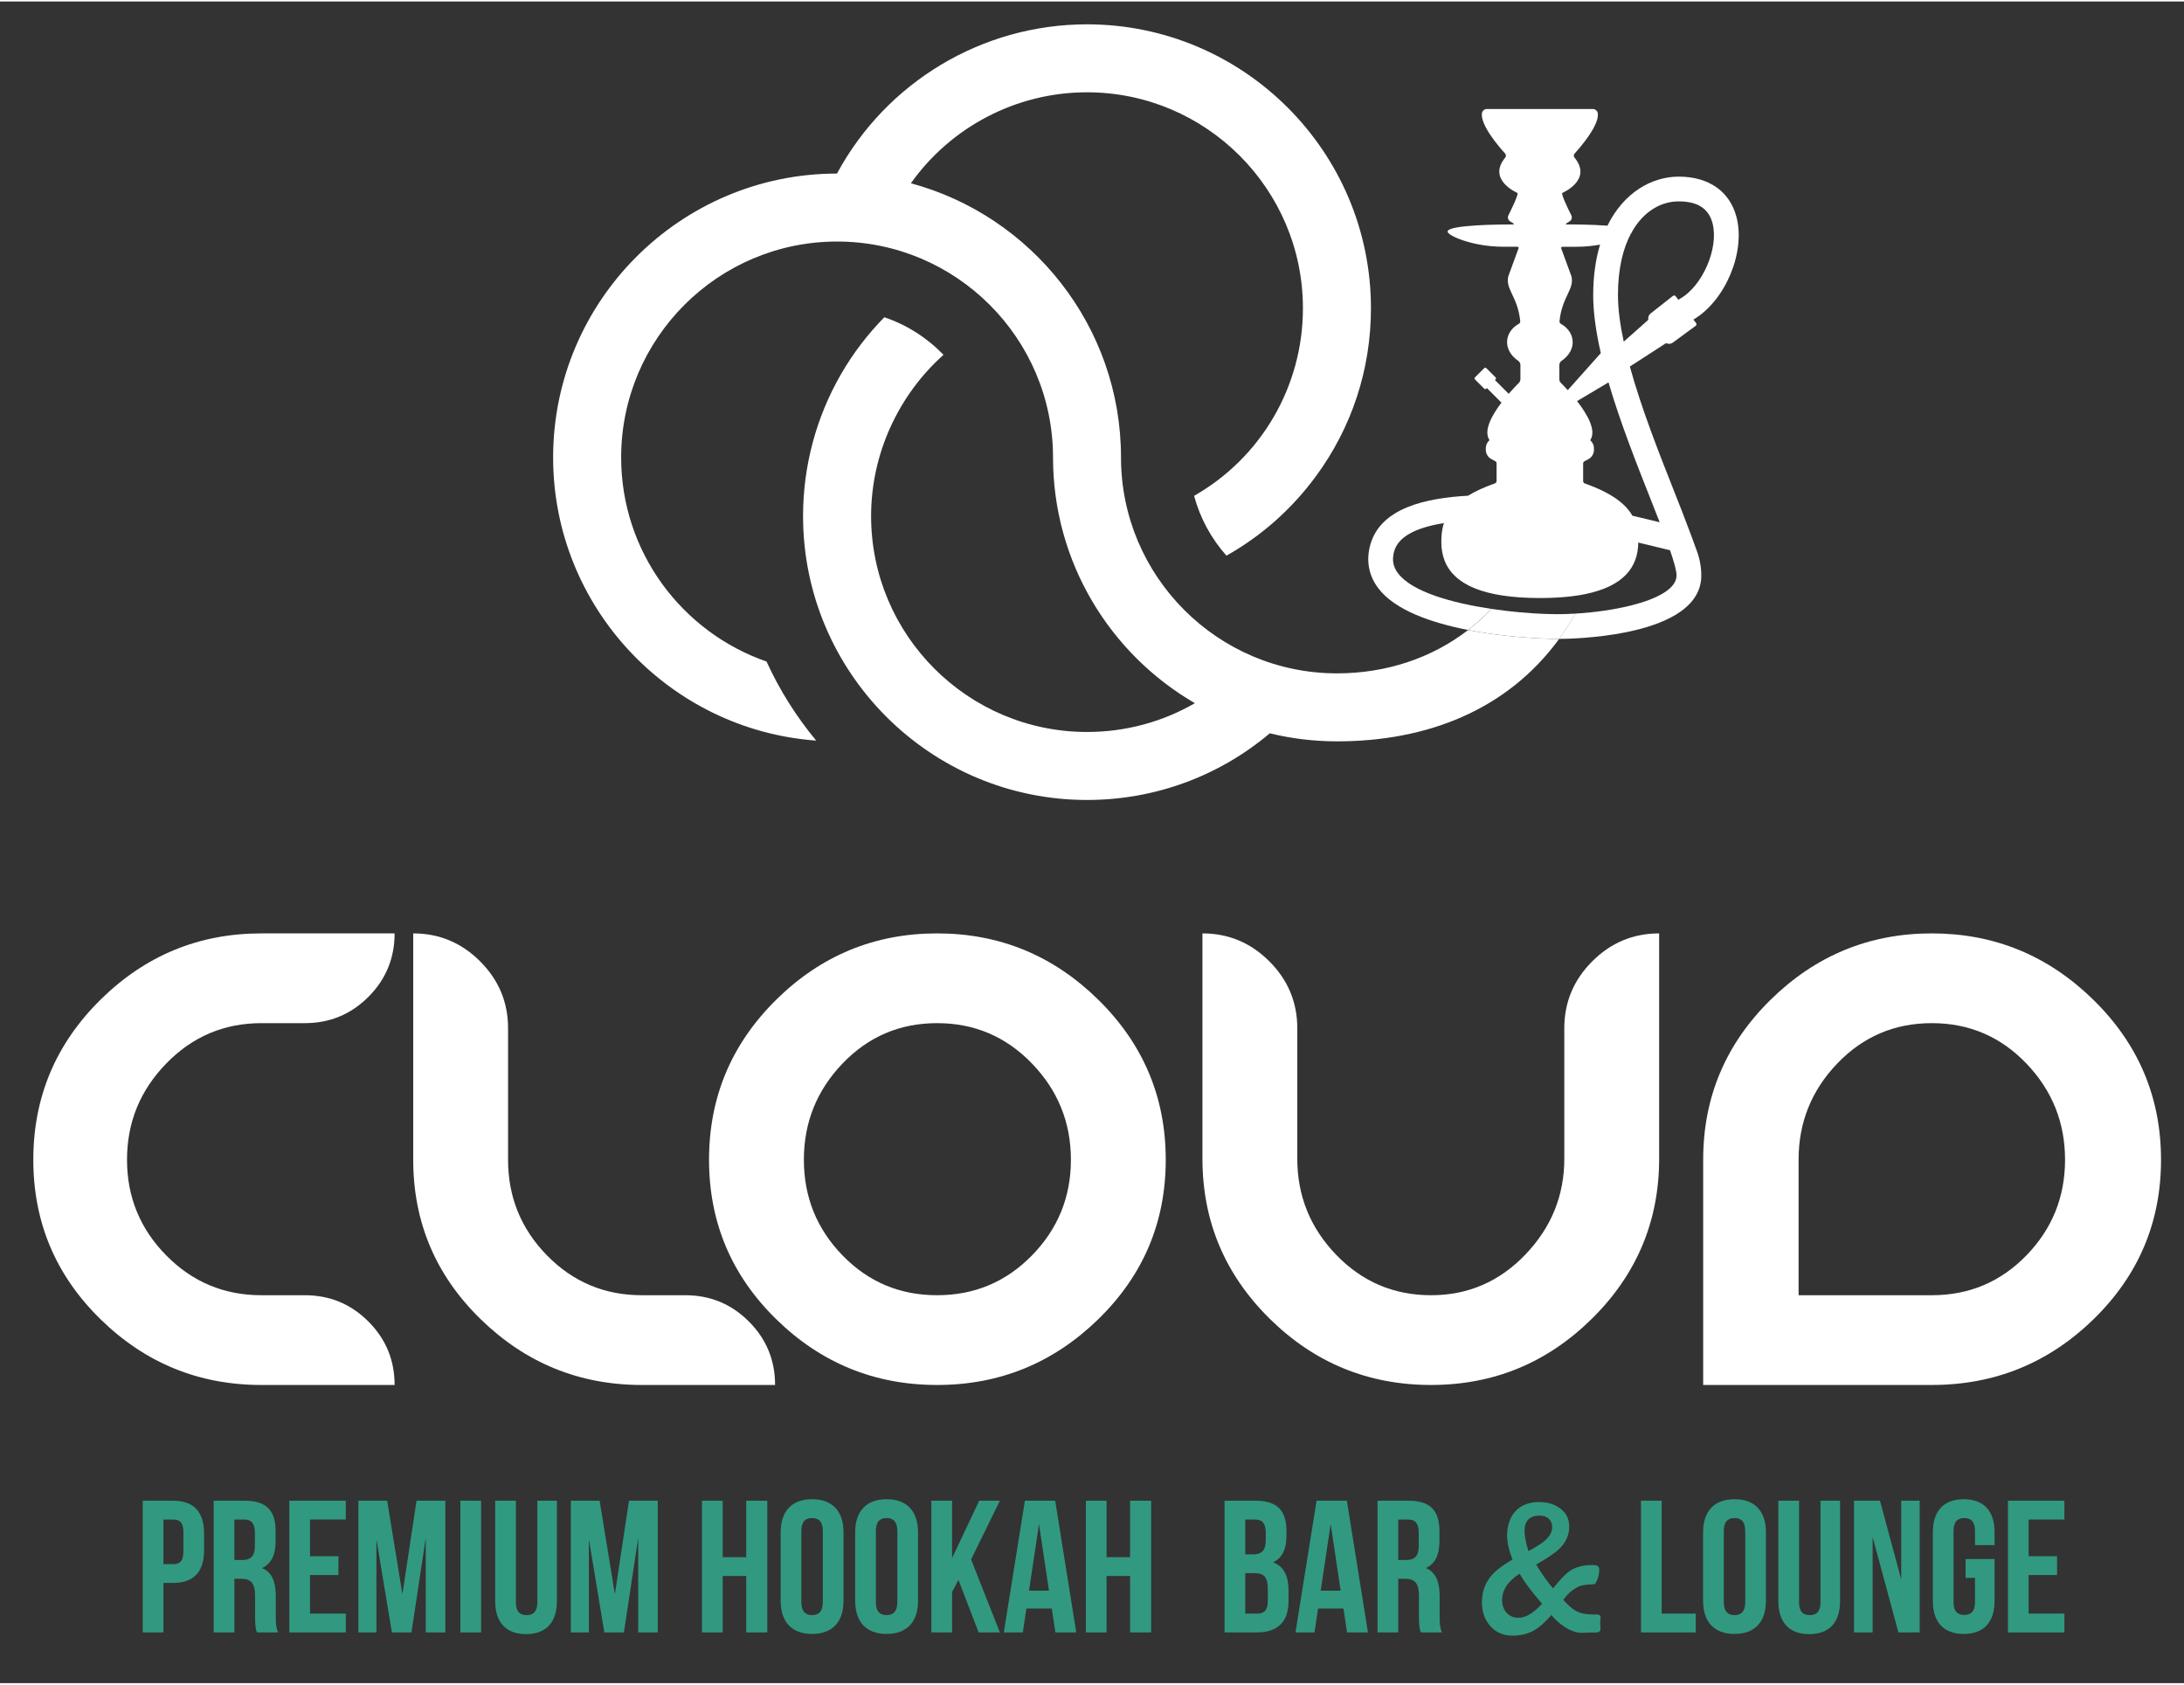
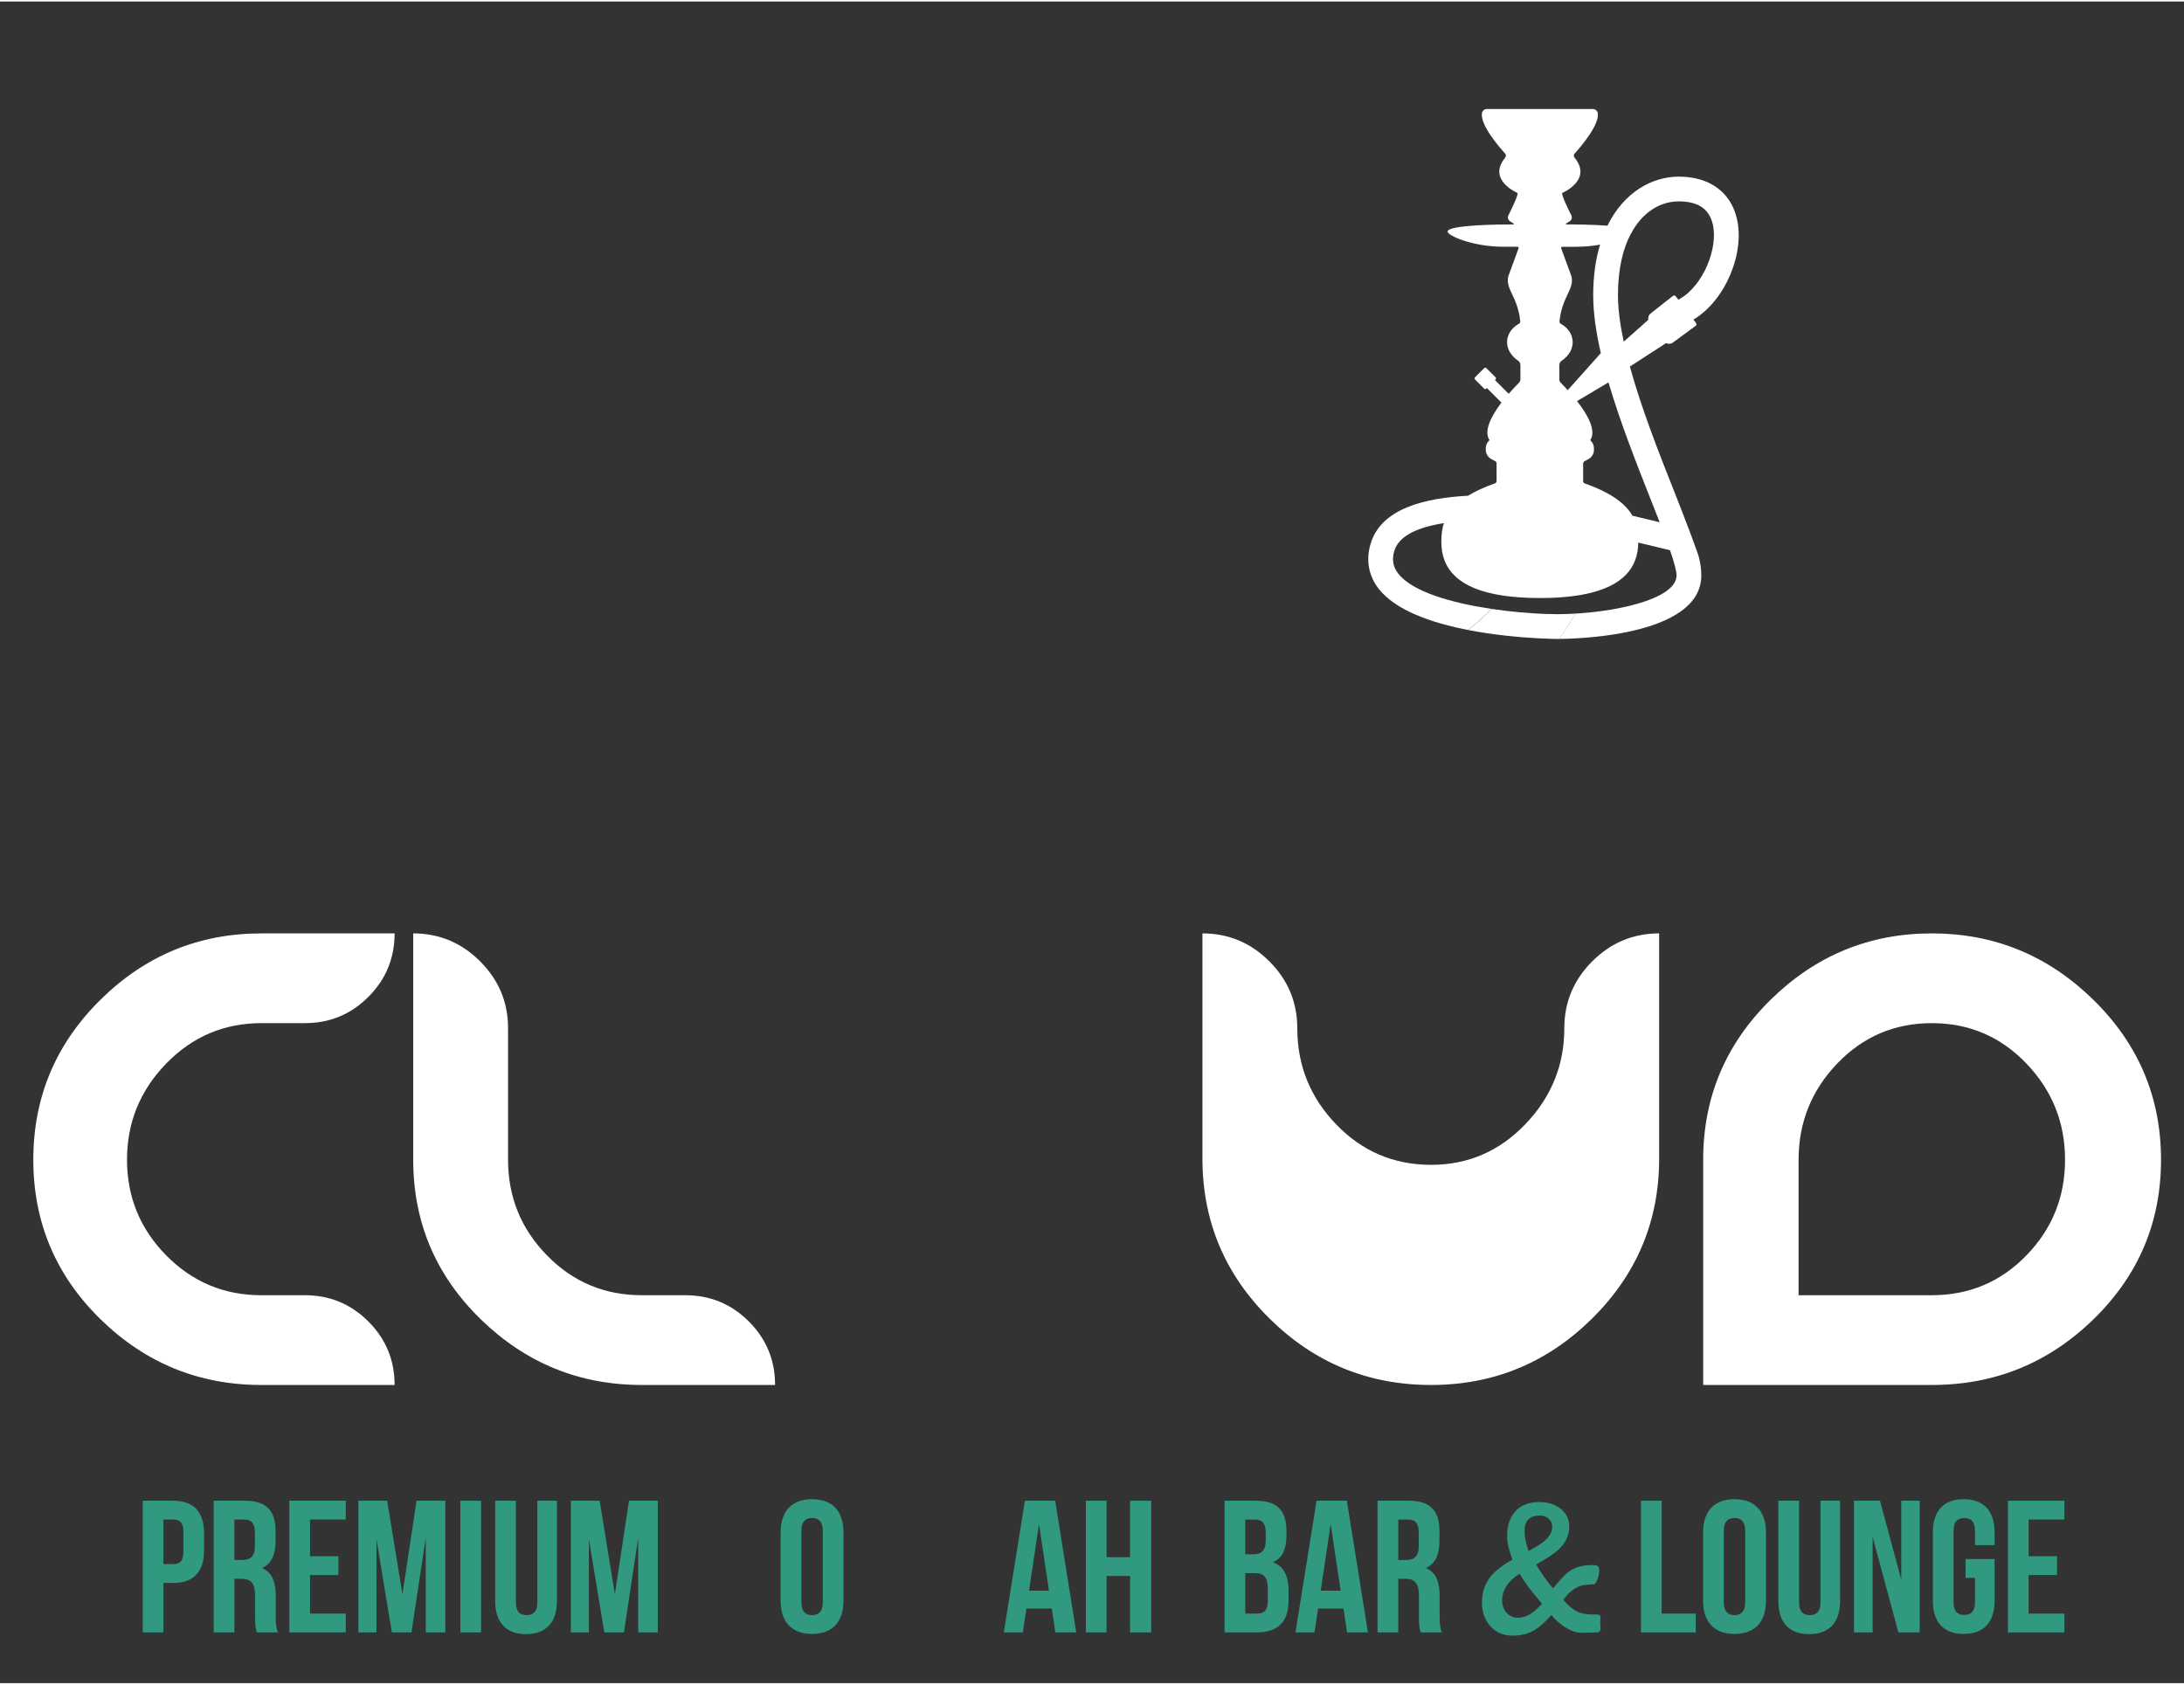
<svg xmlns="http://www.w3.org/2000/svg" version="1.2" baseProfile="tiny" id="Layer_1" x="0px" y="0px" viewBox="0 0 928.48 714.99" xml:space="preserve" width="350" height="270">
  <rect x="0" y="0" width="928.48" height="714.99" fill="#333333" stroke="none" />
  <g>
    <path fill="#FFFFFF" d="M111.12,588.22c-26.56,0-49.36-9.32-68.4-27.96c-19.04-18.64-28.56-41.24-28.56-67.8   c0-26.56,9.52-49.24,28.56-68.04c19.04-18.8,41.84-28.2,68.4-28.2h56.64c0,10.56-3.72,19.56-11.16,27s-16.44,11.16-27,11.16h-18.48   c-15.84,0-29.32,5.72-40.44,17.16C59.55,462.98,54,476.62,54,492.46s5.56,29.4,16.68,40.68c11.12,11.28,24.6,16.92,40.44,16.92   h18.48c10.56,0,19.56,3.72,27,11.16s11.16,16.44,11.16,27H111.12z" />
    <path fill="#FFFFFF" d="M215.99,492.46c0,15.84,5.52,29.4,16.56,40.68s24.48,16.92,40.32,16.92h18.48c10.56,0,19.56,3.72,27,11.16   s11.16,16.44,11.16,27h-56.64c-26.56,0-49.4-9.32-68.52-27.96c-19.12-18.64-28.68-41.24-28.68-67.8v-96.24   c11.04,0,20.52,3.96,28.44,11.88c7.92,7.92,11.88,17.4,11.88,28.44V492.46z" />
-     <path fill="#FFFFFF" d="M398.39,396.22c26.56,0,49.4,9.4,68.52,28.2c19.12,18.8,28.68,41.48,28.68,68.04   c0,26.56-9.56,49.16-28.68,67.8c-19.12,18.64-41.96,27.96-68.52,27.96c-26.56,0-49.36-9.32-68.4-27.96   c-19.04-18.64-28.56-41.24-28.56-67.8c0-26.56,9.52-49.24,28.56-68.04C349.03,405.62,371.83,396.22,398.39,396.22z M398.39,434.38   c-15.84,0-29.24,5.72-40.2,17.16c-10.96,11.44-16.44,25.08-16.44,40.92s5.48,29.4,16.44,40.68c10.96,11.28,24.36,16.92,40.2,16.92   c15.84,0,29.28-5.64,40.32-16.92s16.56-24.84,16.56-40.68s-5.52-29.48-16.56-40.92C427.67,440.1,414.23,434.38,398.39,434.38z" />
-     <path fill="#FFFFFF" d="M665.03,436.54c0-11.04,3.96-20.52,11.88-28.44s17.4-11.88,28.44-11.88v95.76   c0,26.56-9.52,49.24-28.56,68.04c-19.04,18.8-41.84,28.2-68.4,28.2c-26.72,0-49.6-9.4-68.64-28.2   c-19.04-18.8-28.56-41.48-28.56-68.04v-95.76c11.04,0,20.52,3.96,28.44,11.88c7.92,7.92,11.88,17.4,11.88,28.44v55.44   c0,15.84,5.52,29.48,16.56,40.92c11.04,11.44,24.48,17.16,40.32,17.16c15.68,0,29.04-5.76,40.08-17.28   c11.04-11.52,16.56-25.12,16.56-40.8V436.54z" />
+     <path fill="#FFFFFF" d="M665.03,436.54c0-11.04,3.96-20.52,11.88-28.44s17.4-11.88,28.44-11.88v95.76   c0,26.56-9.52,49.24-28.56,68.04c-19.04,18.8-41.84,28.2-68.4,28.2c-26.72,0-49.6-9.4-68.64-28.2   c-19.04-18.8-28.56-41.48-28.56-68.04v-95.76c11.04,0,20.52,3.96,28.44,11.88c7.92,7.92,11.88,17.4,11.88,28.44c0,15.84,5.52,29.48,16.56,40.92c11.04,11.44,24.48,17.16,40.32,17.16c15.68,0,29.04-5.76,40.08-17.28   c11.04-11.52,16.56-25.12,16.56-40.8V436.54z" />
    <path fill="#FFFFFF" d="M752.75,424.42c19.12-18.8,41.96-28.2,68.52-28.2c26.56,0,49.44,9.4,68.64,28.2   c19.2,18.8,28.8,41.48,28.8,68.04c0,26.56-9.56,49.16-28.68,67.8c-19.12,18.64-42.04,27.96-68.76,27.96h-97.2v-95.76   C724.07,465.9,733.62,443.22,752.75,424.42z M821.27,550.06c15.84,0,29.24-5.64,40.2-16.92c10.96-11.28,16.44-24.84,16.44-40.68   s-5.48-29.48-16.44-40.92c-10.96-11.44-24.36-17.16-40.2-17.16c-15.84,0-29.24,5.72-40.2,17.16   c-10.96,11.44-16.44,25.08-16.44,40.92v57.6H821.27z" />
  </g>
  <g>
    <path fill="#319980" d="M86.76,651.27v7.28c0,8.96-4.32,13.84-13.12,13.84h-4.16v21.04h-8.8v-56h12.96   C82.44,637.43,86.76,642.31,86.76,651.27z M69.48,645.43v18.96h4.16c2.8,0,4.32-1.28,4.32-5.28v-8.4c0-4-1.52-5.28-4.32-5.28H69.48   z" />
    <path fill="#319980" d="M109.24,693.43c-0.48-1.44-0.8-2.32-0.8-6.88v-8.8c0-5.2-1.76-7.12-5.76-7.12h-3.04v22.8h-8.8v-56h13.28   c9.12,0,13.04,4.24,13.04,12.88v4.4c0,5.76-1.84,9.52-5.76,11.36c4.4,1.84,5.84,6.08,5.84,11.92v8.64c0,2.72,0.08,4.72,0.96,6.8   H109.24z M99.64,645.43v17.2h3.44c3.28,0,5.28-1.44,5.28-5.92v-5.52c0-4-1.36-5.76-4.48-5.76H99.64z" />
    <path fill="#319980" d="M131.8,661.03h12.08v8H131.8v16.4H147v8h-24v-56h24v8h-15.2V661.03z" />
    <path fill="#319980" d="M171.08,677.19l6-39.76h12.24v56H181v-40.16l-6.08,40.16h-8.32l-6.56-39.6v39.6h-7.68v-56h12.24   L171.08,677.19z" />
    <path fill="#319980" d="M195.72,637.43h8.8v56h-8.8V637.43z" />
    <path fill="#319980" d="M219.32,637.43v43.2c0,4,1.76,5.44,4.56,5.44c2.8,0,4.56-1.44,4.56-5.44v-43.2h8.32v42.64   c0,8.96-4.48,14.08-13.12,14.08s-13.12-5.12-13.12-14.08v-42.64H219.32z" />
    <path fill="#319980" d="M261.4,677.19l6-39.76h12.24v56h-8.32v-40.16l-6.08,40.16h-8.32l-6.56-39.6v39.6h-7.68v-56h12.24   L261.4,677.19z" />
-     <path fill="#319980" d="M307.24,693.43h-8.8v-56h8.8v24h10v-24h8.96v56h-8.96v-24h-10V693.43z" />
    <path fill="#319980" d="M331.88,650.87c0-8.96,4.72-14.08,13.36-14.08s13.36,5.12,13.36,14.08v29.12c0,8.96-4.72,14.08-13.36,14.08   s-13.36-5.12-13.36-14.08V650.87z M340.68,680.55c0,4,1.76,5.52,4.56,5.52c2.8,0,4.56-1.52,4.56-5.52v-30.24   c0-4-1.76-5.52-4.56-5.52c-2.8,0-4.56,1.52-4.56,5.52V680.55z" />
-     <path fill="#319980" d="M363.56,650.87c0-8.96,4.72-14.08,13.36-14.08c8.64,0,13.36,5.12,13.36,14.08v29.12   c0,8.96-4.72,14.08-13.36,14.08c-8.64,0-13.36-5.12-13.36-14.08V650.87z M372.36,680.55c0,4,1.76,5.52,4.56,5.52   c2.8,0,4.56-1.52,4.56-5.52v-30.24c0-4-1.76-5.52-4.56-5.52c-2.8,0-4.56,1.52-4.56,5.52V680.55z" />
-     <path fill="#319980" d="M407.48,671.11l-2.72,5.12v17.2h-8.8v-56h8.8v24.4l11.52-24.4h8.8l-12.24,24.96l12.24,31.04h-9.04   L407.48,671.11z" />
    <path fill="#319980" d="M457.55,693.43h-8.88l-1.52-10.16h-10.8l-1.52,10.16h-8.08l8.96-56h12.88L457.55,693.43z M437.47,675.67   h8.48l-4.24-28.32L437.47,675.67z" />
    <path fill="#319980" d="M470.43,693.43h-8.8v-56h8.8v24h10v-24h8.96v56h-8.96v-24h-10V693.43z" />
    <path fill="#319980" d="M546.91,650.31v2c0,5.76-1.76,9.44-5.68,11.28c4.72,1.84,6.56,6.08,6.56,12v4.56   c0,8.64-4.56,13.28-13.36,13.28h-13.84v-56h13.28C542.99,637.43,546.91,641.67,546.91,650.31z M529.39,645.43v14.8h3.44   c3.28,0,5.28-1.44,5.28-5.92v-3.12c0-4-1.36-5.76-4.48-5.76H529.39z M529.39,668.23v17.2h5.04c2.96,0,4.56-1.36,4.56-5.52v-4.88   c0-5.2-1.68-6.8-5.68-6.8H529.39z" />
    <path fill="#319980" d="M581.55,693.43h-8.88l-1.52-10.16h-10.8l-1.52,10.16h-8.08l8.96-56h12.88L581.55,693.43z M561.47,675.67   h8.48l-4.24-28.32L561.47,675.67z" />
    <path fill="#319980" d="M604.03,693.43c-0.48-1.44-0.8-2.32-0.8-6.88v-8.8c0-5.2-1.76-7.12-5.76-7.12h-3.04v22.8h-8.8v-56h13.28   c9.12,0,13.04,4.24,13.04,12.88v4.4c0,5.76-1.84,9.52-5.76,11.36c4.4,1.84,5.84,6.08,5.84,11.92v8.64c0,2.72,0.08,4.72,0.96,6.8   H604.03z M594.43,645.43v17.2h3.44c3.28,0,5.28-1.44,5.28-5.92v-5.52c0-4-1.36-5.76-4.48-5.76H594.43z" />
    <path fill="#319980" d="M680.47,686.91c0,0.29-0.03,0.73-0.1,1.33c-0.07,0.6-0.1,1.05-0.1,1.37c0,0.23,0.03,0.6,0.08,1.09   c0.05,0.5,0.08,0.87,0.08,1.13c0,1.07-0.61,1.6-1.84,1.6c-0.7,0-1.75,0.03-3.13,0.08c-1.38,0.05-2.42,0.08-3.13,0.08   c-2.16,0-4.53-0.82-7.11-2.46c-2.21-1.46-4.1-3.16-5.66-5.12c-2.66,3.02-5.04,5.16-7.15,6.41c-2.68,1.59-5.79,2.38-9.34,2.38   c-3.96,0-7.15-1.38-9.57-4.14c-2.32-2.63-3.48-5.95-3.48-9.96c0-4.3,1.21-7.94,3.63-10.94c1.9-2.4,5.01-4.83,9.34-7.3   c-1.51-3.93-2.27-7.29-2.27-10.08c0-4.38,1.16-7.85,3.48-10.43c2.42-2.63,5.79-3.95,10.12-3.95c3.46,0,6.39,0.86,8.79,2.58   c2.68,1.93,4.02,4.56,4.02,7.89c0,3.7-1.54,6.97-4.61,9.8c-1.67,1.54-4.82,3.63-9.45,6.29c2.37,3.96,4.77,7.34,7.19,10.16   c2.94-3.7,5.23-6.12,6.88-7.27c2.53-1.77,5.7-2.66,9.53-2.66c1.12,0,1.85,0.07,2.19,0.2c0.68,0.26,1.02,0.83,1.02,1.72   c0,2.32-0.61,4.38-1.84,6.17c-1.2,0.1-2.38,0.2-3.55,0.27c-1.43,0.16-2.58,0.43-3.44,0.82c-2.53,1.2-4.67,3.07-6.45,5.63   c2.11,2.37,3.97,3.97,5.59,4.8c1.82,0.94,4.19,1.41,7.11,1.41c1.3,0,1.94,0,1.91,0C680.05,685.95,680.47,686.31,680.47,686.91z    M655.54,681.21c-4.43-5.16-7.6-9.4-9.53-12.73c-4.95,3.15-7.42,6.91-7.42,11.29c0,2.11,0.61,3.85,1.84,5.23   c1.28,1.46,2.96,2.19,5.04,2.19C648.67,687.18,652.03,685.19,655.54,681.21z M659.88,648.71c0-1.54-0.5-2.75-1.48-3.63   c-0.99-0.88-2.25-1.33-3.79-1.33c-4.32,0-6.48,2.19-6.48,6.56c0,2.27,0.56,5.12,1.68,8.55c3.18-1.77,5.31-3.11,6.41-4.02   C658.66,652.89,659.88,650.84,659.88,648.71z" />
    <path fill="#319980" d="M697.63,637.43h8.8v48h14.48v8h-23.28V637.43z" />
    <path fill="#319980" d="M724.03,650.87c0-8.96,4.72-14.08,13.36-14.08c8.64,0,13.36,5.12,13.36,14.08v29.12   c0,8.96-4.72,14.08-13.36,14.08c-8.64,0-13.36-5.12-13.36-14.08V650.87z M732.83,680.55c0,4,1.76,5.52,4.56,5.52   c2.8,0,4.56-1.52,4.56-5.52v-30.24c0-4-1.76-5.52-4.56-5.52c-2.8,0-4.56,1.52-4.56,5.52V680.55z" />
    <path fill="#319980" d="M764.83,637.43v43.2c0,4,1.76,5.44,4.56,5.44s4.56-1.44,4.56-5.44v-43.2h8.32v42.64   c0,8.96-4.48,14.08-13.12,14.08c-8.64,0-13.12-5.12-13.12-14.08v-42.64H764.83z" />
    <path fill="#319980" d="M796.11,652.87v40.56h-7.92v-56h11.04l9.04,33.52v-33.52h7.84v56h-9.04L796.11,652.87z" />
    <path fill="#319980" d="M835.63,662.23h12.32v17.76c0,8.96-4.48,14.08-13.12,14.08c-8.64,0-13.12-5.12-13.12-14.08v-29.12   c0-8.96,4.48-14.08,13.12-14.08c8.64,0,13.12,5.12,13.12,14.08v5.44h-8.32v-6c0-4-1.76-5.52-4.56-5.52c-2.8,0-4.56,1.52-4.56,5.52   v30.24c0,4,1.76,5.44,4.56,5.44c2.8,0,4.56-1.44,4.56-5.44v-10.32h-4V662.23z" />
    <path fill="#319980" d="M862.43,661.03h12.08v8h-12.08v16.4h15.2v8h-24v-56h24v8h-15.2V661.03z" />
  </g>
  <g>
-     <path fill="#FFFFFF" d="M653.69,270.75c-7.22-0.39-18.27-1.32-29.55-3.51c-15.47,11.93-34.81,18.42-55.77,18.42   c-50.62,0-91.8-41.18-91.8-91.8c0-55.71-37.94-102.72-89.33-116.57c17.01-23.94,44.77-38.68,74.87-38.68   c50.62,0,91.8,41.18,91.8,91.8c0,33.54-18.01,63.69-46.27,79.77c2.57,9.57,7.35,18.24,13.76,25.44   c14.77-8.31,27.65-19.69,37.92-33.61c15.38-20.85,23.51-45.61,23.51-71.59c0-66.56-54.15-120.71-120.71-120.71   c-44.62,0-85.35,24.61-106.29,63.45c-66.55,0.02-120.68,54.16-120.68,120.71c0,63.58,49.4,115.83,111.84,120.38   c-8.44-10.16-15.57-21.46-21.11-33.62c-35.94-12.46-61.81-46.64-61.81-86.77c0-50.62,41.18-91.8,91.8-91.8   c50.62,0,91.8,41.18,91.8,91.8c0,44.57,24.28,83.57,60.31,104.48c-13.81,7.98-29.53,12.24-45.85,12.24   c-50.62,0-91.8-41.18-91.8-91.8c0-26.3,11.48-51.29,30.78-68.56c-6.92-7.17-15.52-12.71-25.16-15.97   c-7.05,7.18-13.2,15.23-18.28,23.97c-10.64,18.32-16.27,39.26-16.27,60.56c0,66.56,54.15,120.71,120.71,120.71   c28.69,0,55.98-10.01,77.72-28.34c9.15,2.23,18.71,3.42,28.54,3.42c38.2,0,72.31-13.21,94.45-43.54c-0.32,0-0.6,0-0.81,0   C661.86,271.03,658.69,271.01,653.69,270.75z" />
    <path fill="#FFFFFF" d="M721.64,234.33c-1.81-5.11-3.66-9.93-3.66-9.93c-0.33-0.74,0.25,0.74,0,0c-0.65-0.15,0.66,0.15,0,0   c-1.75-4.72-3.92-10.23-6.45-16.64c-6.17-15.6-13.74-34.75-18.63-52.55l15.35-9.93l0.64,0.18c0.78,0.22,1.61,0.06,2.26-0.41   l9.74-7.16c0.37-0.27,0.44-0.79,0.17-1.15l-1.13-1.5c13.52-8,22.22-28.54,18.31-43.57c-2.84-10.93-11.8-17.2-24.56-17.2   c-11.39,0-23.34,6.67-30.31,20.85c-6.86-0.51-14.97-0.54-17.44-0.53c-0.21,0-0.29-0.28-0.11-0.39l1.46-0.91   c0.88-0.55,1.2-1.67,0.73-2.59c-1.41-2.79-4.09-8.31-3.9-9.47c0,0,13.13-5.5,5.26-15.06c-0.41-0.5-0.41-1.22,0.03-1.7   c2.56-2.82,10.52-12.05,9.88-17.1c-0.14-1.07-1.08-1.86-2.16-1.86h-44.96c-1.08,0-2.02,0.79-2.16,1.86   c-0.64,5.06,7.32,14.29,9.88,17.1c0.43,0.48,0.44,1.2,0.03,1.7c-7.86,9.56,5.26,15.06,5.26,15.06c0.19,1.16-2.49,6.68-3.9,9.47   c-0.47,0.92-0.15,2.05,0.73,2.59l1.47,0.91c0.18,0.11,0.1,0.39-0.11,0.39c-4.52-0.01-27.95,0.09-27.95,3.05   c0,1.68,10.53,6.43,23.65,6.43h6.05c0.35,0,0.59,0.35,0.47,0.67l-4.35,11.88c-1.35,5.57,4.01,8.57,5.07,19.13   c0.04,0.43-0.18,0.85-0.55,1.06c-6.33,3.52-6.99,11.18-0.36,15.73c0.6,0.41,0.98,1.09,0.98,1.82v6.02c0,0.58-0.23,1.14-0.64,1.55   c-0.86,0.86-2.51,2.55-4.35,4.67l-5.84-5.84l0.28-0.27c0.24-0.24,0.24-0.63,0-0.87l-3.96-3.96c-0.24-0.24-0.63-0.24-0.86,0   l-3.96,3.96c-0.24,0.24-0.24,0.63,0,0.86l3.95,3.95c0.24,0.24,0.63,0.24,0.86,0l0.27-0.27l6.19,6.19   c-4.12,5.43-7.76,12.02-5.07,15.96c-1.01,0.85-1.59,2.1-1.59,3.41v0.7c0,1.64,0.9,3.14,2.34,3.92l1.7,0.92   c0.34,0.18,0.55,0.54,0.55,0.93v7.5c0,0.45-0.29,0.85-0.71,1c-4.71,1.66-8.44,3.41-11.42,5.24c-17.85,0.97-37.23,5.16-41.57,20.91   c-1.85,6.71-0.66,13.09,3.44,18.47c7.19,9.44,22.87,14.73,38.13,17.7c3.52-2.71,6.84-5.7,9.93-8.97   c-16.49-2.45-33.62-7.14-39.69-15.11c-2.12-2.78-2.65-5.73-1.67-9.29c1.67-6.07,8.78-10.11,21.18-12.06   c-0.9,2.67-1.11,5.37-1.11,8.01c0,11.67,7.41,20,26.19,22.8c4.54,0.68,9.74,1.04,15.67,1.04c7.61,0,14.03-0.58,19.38-1.68   c15.94-3.28,22.38-11.16,22.48-21.9c0.08,0.02,0.17,0.04,0.25,0.06c1.9,0.46,3.79,0.92,5.68,1.37c2.56,0.62,5.08,1.23,7.57,1.83   c1.69,4.88,2.78,8.74,2.78,10.71c0,5.7-8.3,9.99-19.27,12.76c-7.29,1.84-15.77,3.01-23.77,3.48c-2.15,3.8-4.47,7.39-6.93,10.76   c4-0.03,16.07-0.35,28.39-2.82c15.31-3.07,31-9.46,32.05-22.75c0.42,0.24-0.46-0.17,0,0C723.49,241.34,722.59,237.02,721.64,234.33   z M693.4,98.6c0.31-0.29,0.48-0.55,0.48-0.76c0-0.02-0.01-0.04-0.01-0.06c4.98-8.7,12.41-12.79,19.81-12.79   c8.04,0,12.74,3.05,14.37,9.32c2.74,10.53-4.26,26.72-13.86,32.08c-0.23,0.13-0.45,0.28-0.65,0.44l-1.17-1.51   c-0.28-0.36-0.8-0.43-1.16-0.14l-9.5,7.47c-0.63,0.5-1,1.26-1,2.06v0.67l-10.42,9.25c-1.53-7.13-2.45-13.86-2.45-19.81   C687.84,113.63,689.99,104.96,693.4,98.6z M663.56,162.15c-0.41-0.41-0.64-0.97-0.64-1.55v-6.02c0-0.73,0.37-1.41,0.98-1.82   c6.64-4.55,5.97-12.21-0.36-15.73c-0.38-0.21-0.6-0.63-0.55-1.06c1.06-10.55,6.42-13.55,5.07-19.13l-4.35-11.88   c-0.12-0.33,0.12-0.67,0.47-0.67h6.05c3.58,0,6.97-0.36,10-0.91c-1.85,6.13-2.92,13.25-2.92,21.46c0,7.53,1.23,15.9,3.24,24.67   l-14.05,15.74l0.01,0.01C665.26,163.87,664.2,162.78,663.56,162.15z M704.92,221.26c-2.52-0.61-5.05-1.22-7.58-1.83   c-1.12-0.27-2.24-0.53-3.36-0.8c-2.79-4.88-8.55-9.6-20.23-13.71c-0.42-0.15-0.71-0.55-0.71-1v-7.5c0-0.39,0.21-0.74,0.55-0.93   l1.7-0.92c1.44-0.78,2.34-2.29,2.34-3.92v-0.7c0-1.32-0.58-2.56-1.59-3.41c2.8-4.11-1.26-11.09-5.59-16.64l13.37-7.95   c4.92,16.81,11.83,34.3,17.91,49.68c1.3,3.28,2.61,6.6,3.85,9.79C705.36,221.37,705.14,221.32,704.92,221.26z" />
    <path fill="#FFFFFF" d="M662,260.5c-1.58,0-3.34-0.04-5.24-0.11c-6.44-0.24-14.49-0.91-22.69-2.13c-3.09,3.26-6.41,6.25-9.93,8.97   c11.28,2.19,22.33,3.12,29.55,3.51c5,0.27,8.17,0.28,8.31,0.28c0.21,0,0.49,0,0.81,0c2.46-3.37,4.77-6.96,6.93-10.76   C667.09,260.42,664.49,260.5,662,260.5z" />
  </g>
</svg>